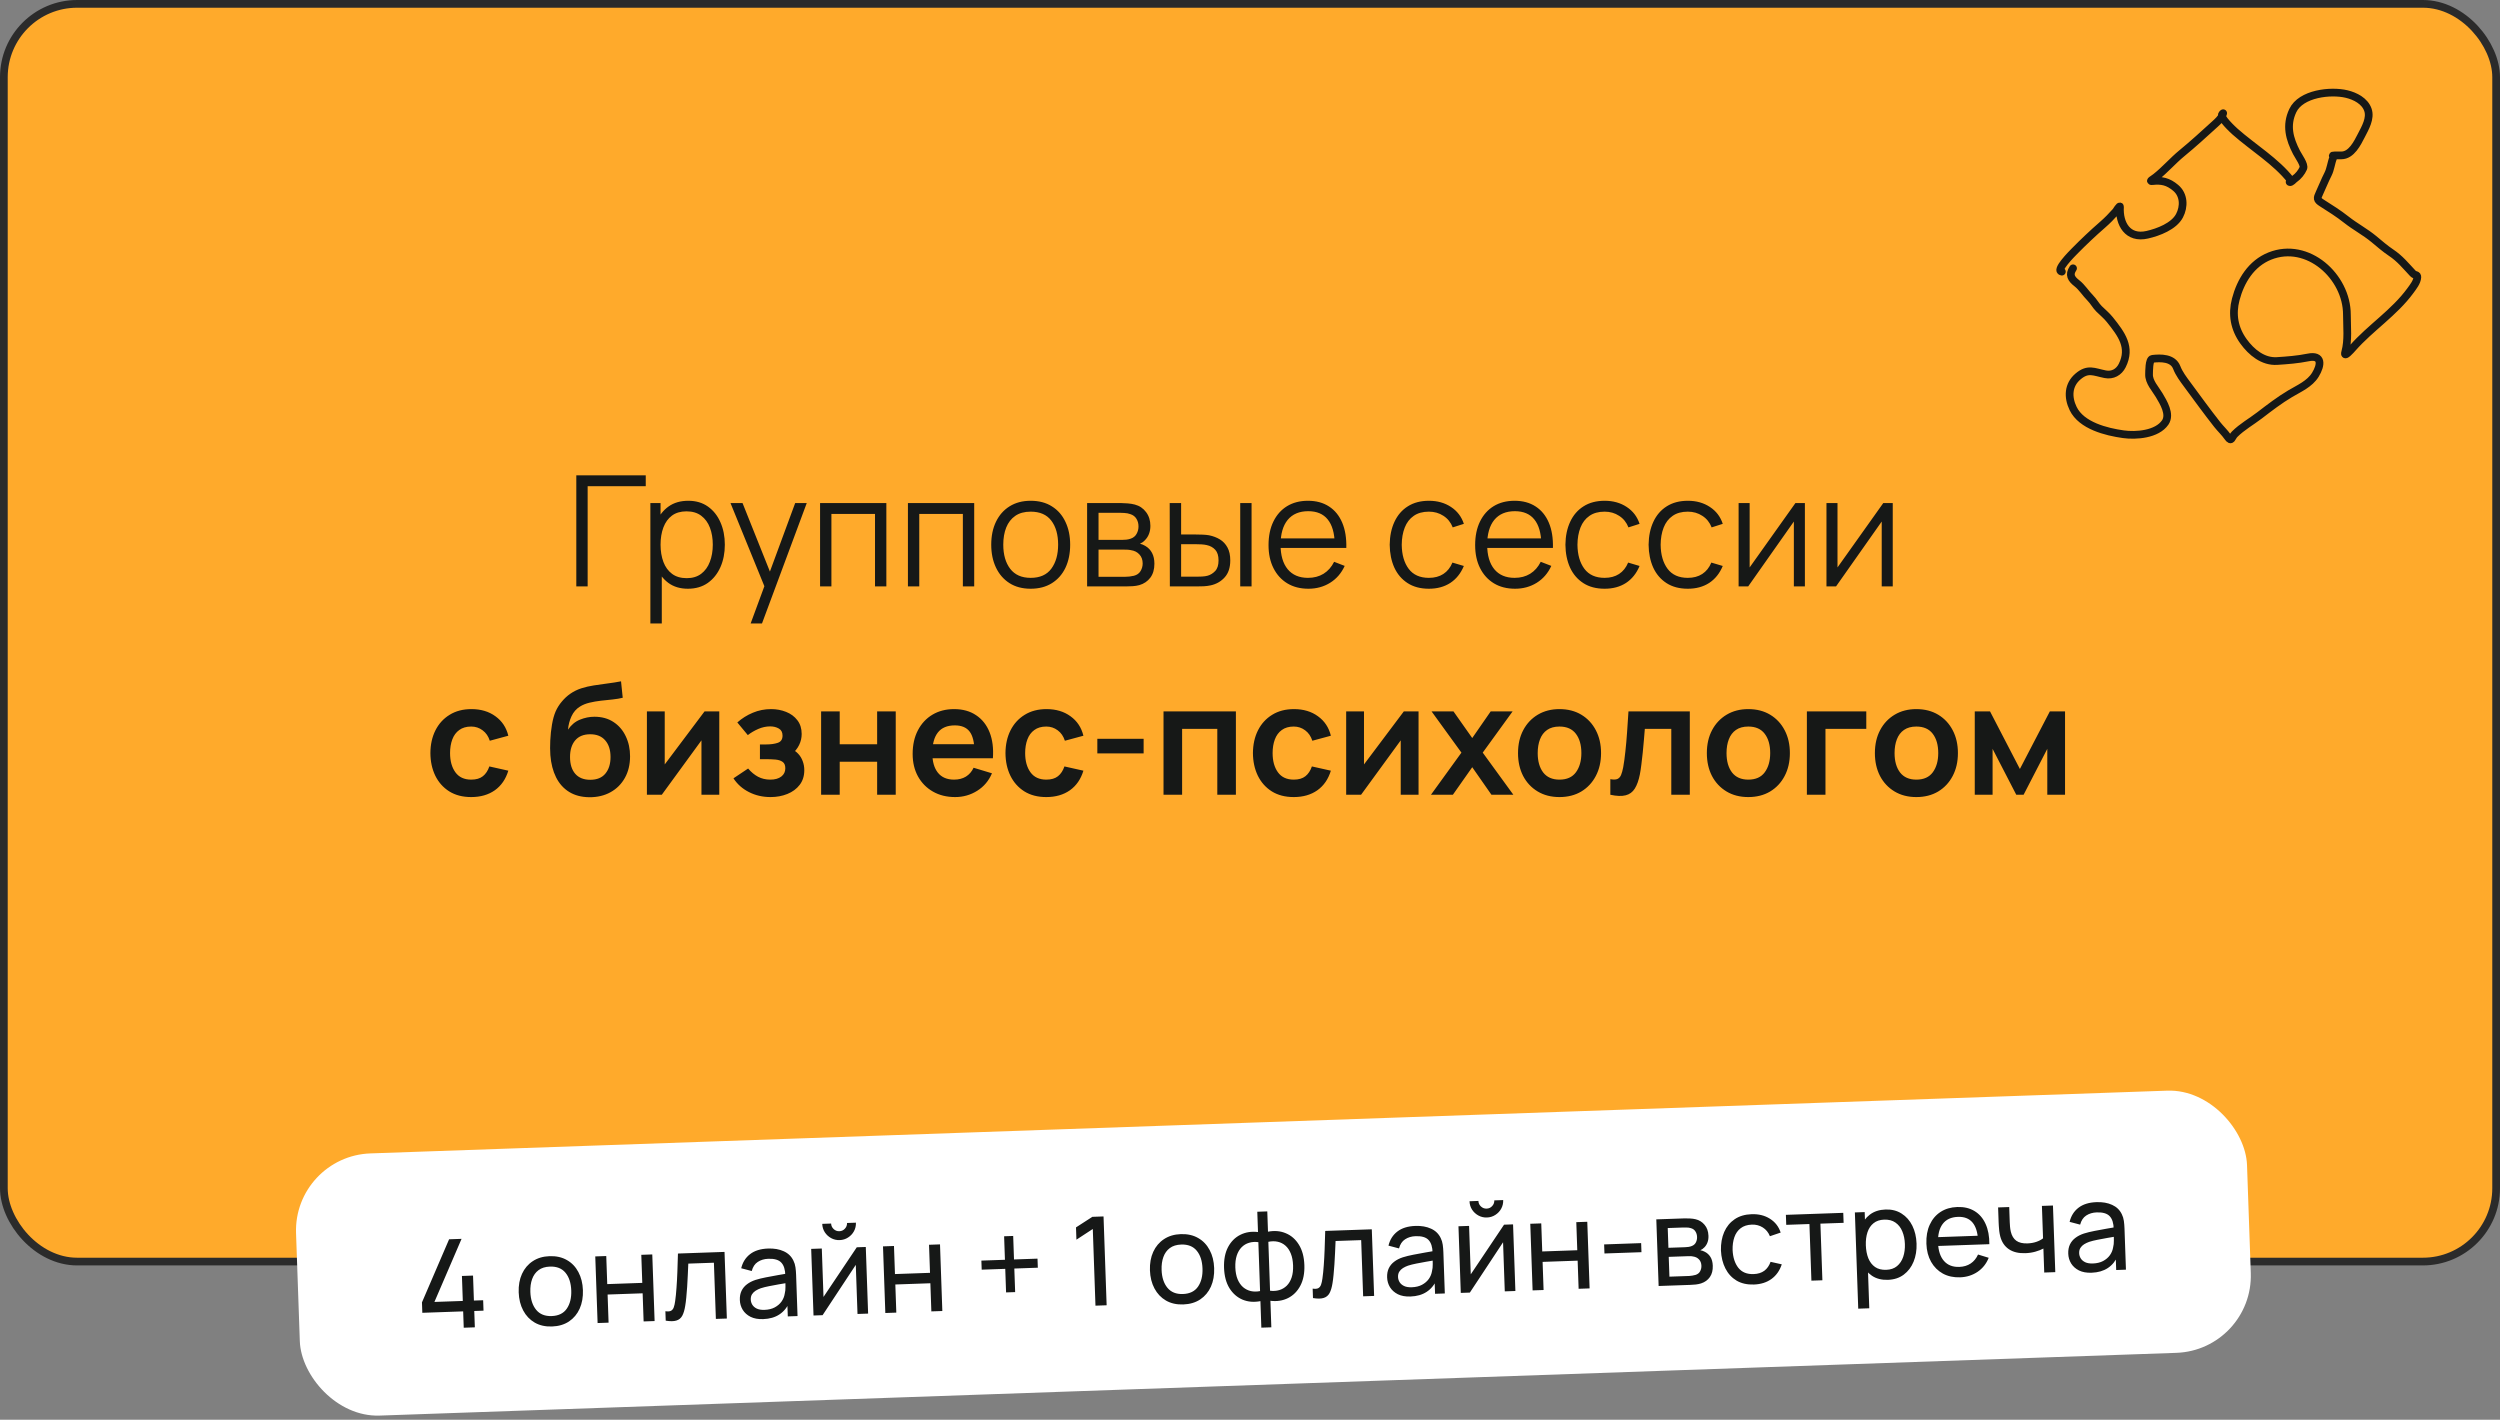
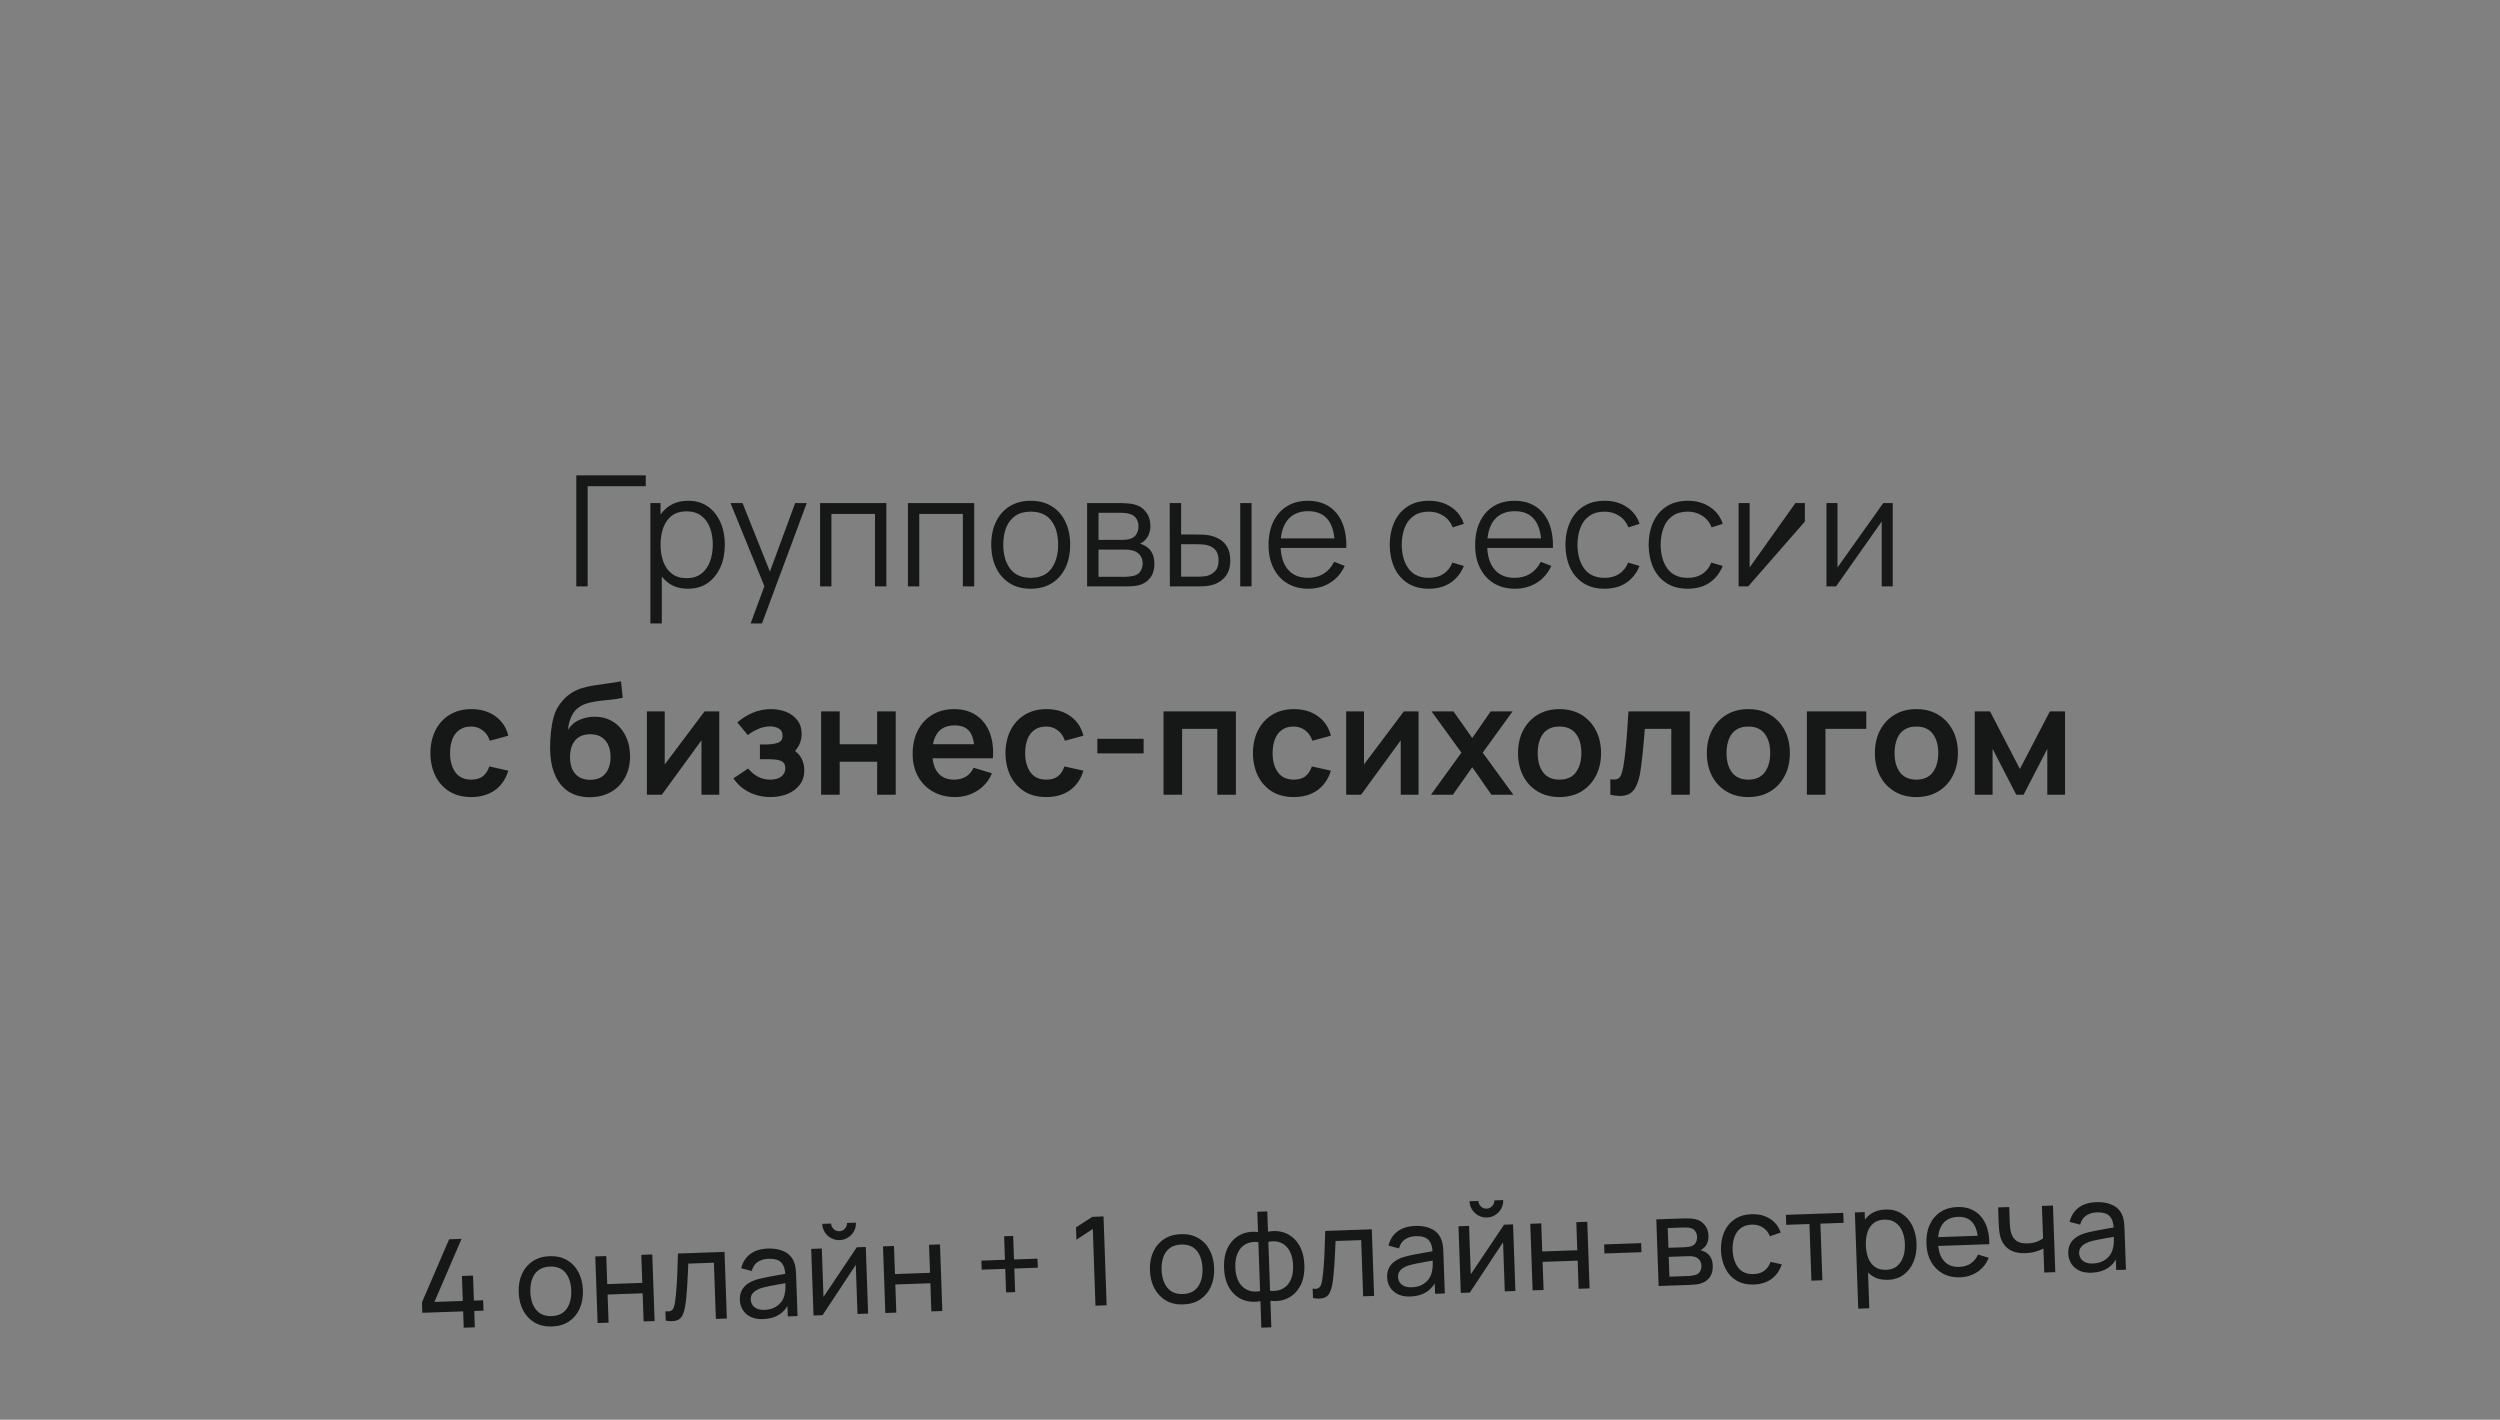
<svg xmlns="http://www.w3.org/2000/svg" width="324" height="184" viewBox="0 0 324 184" fill="none">
  <rect x="0" y="0" width="324" height="184" fill="#808080" stroke="none" />
-   <rect x="0.5" y="0.5" width="323" height="163" rx="9.5" fill="#FFAA2B" />
-   <rect x="0.5" y="0.5" width="323" height="163" rx="9.5" stroke="#2B2B2B" />
-   <path d="M74.689 76V61.6H83.689V63.01H76.159V76H74.689ZM89.148 76.3C88.155 76.3 87.315 76.05 86.628 75.55C85.942 75.043 85.422 74.36 85.068 73.5C84.715 72.633 84.538 71.663 84.538 70.59C84.538 69.497 84.715 68.523 85.068 67.67C85.428 66.81 85.955 66.133 86.648 65.64C87.342 65.147 88.195 64.9 89.208 64.9C90.195 64.9 91.042 65.15 91.748 65.65C92.455 66.15 92.995 66.83 93.368 67.69C93.748 68.55 93.938 69.517 93.938 70.59C93.938 71.67 93.748 72.64 93.368 73.5C92.988 74.36 92.442 75.043 91.728 75.55C91.015 76.05 90.155 76.3 89.148 76.3ZM84.288 80.8V65.2H85.608V73.33H85.768V80.8H84.288ZM88.998 74.93C89.752 74.93 90.378 74.74 90.878 74.36C91.378 73.98 91.752 73.463 91.998 72.81C92.252 72.15 92.378 71.41 92.378 70.59C92.378 69.777 92.255 69.043 92.008 68.39C91.762 67.737 91.385 67.22 90.878 66.84C90.378 66.46 89.742 66.27 88.968 66.27C88.215 66.27 87.588 66.453 87.088 66.82C86.595 67.187 86.225 67.697 85.978 68.35C85.732 68.997 85.608 69.743 85.608 70.59C85.608 71.423 85.732 72.17 85.978 72.83C86.225 73.483 86.598 73.997 87.098 74.37C87.598 74.743 88.232 74.93 88.998 74.93ZM97.284 80.8L99.374 75.13L99.404 76.81L94.674 65.2H96.234L100.114 74.91H99.474L103.054 65.2H104.554L98.754 80.8H97.284ZM106.281 76V65.2H114.871V76H113.401V66.61H107.751V76H106.281ZM117.667 76V65.2H126.257V76H124.787V66.61H119.137V76H117.667ZM133.574 76.3C132.501 76.3 131.584 76.057 130.824 75.57C130.064 75.083 129.481 74.41 129.074 73.55C128.667 72.69 128.464 71.703 128.464 70.59C128.464 69.457 128.671 68.463 129.084 67.61C129.497 66.757 130.084 66.093 130.844 65.62C131.611 65.14 132.521 64.9 133.574 64.9C134.654 64.9 135.574 65.143 136.334 65.63C137.101 66.11 137.684 66.78 138.084 67.64C138.491 68.493 138.694 69.477 138.694 70.59C138.694 71.723 138.491 72.72 138.084 73.58C137.677 74.433 137.091 75.1 136.324 75.58C135.557 76.06 134.641 76.3 133.574 76.3ZM133.574 74.89C134.774 74.89 135.667 74.493 136.254 73.7C136.841 72.9 137.134 71.863 137.134 70.59C137.134 69.283 136.837 68.243 136.244 67.47C135.657 66.697 134.767 66.31 133.574 66.31C132.767 66.31 132.101 66.493 131.574 66.86C131.054 67.22 130.664 67.723 130.404 68.37C130.151 69.01 130.024 69.75 130.024 70.59C130.024 71.89 130.324 72.933 130.924 73.72C131.524 74.5 132.407 74.89 133.574 74.89ZM140.89 76V65.2H145.34C145.567 65.2 145.84 65.213 146.16 65.24C146.487 65.267 146.79 65.317 147.07 65.39C147.677 65.55 148.163 65.877 148.53 66.37C148.903 66.863 149.09 67.457 149.09 68.15C149.09 68.537 149.03 68.883 148.91 69.19C148.797 69.49 148.633 69.75 148.42 69.97C148.32 70.083 148.21 70.183 148.09 70.27C147.97 70.35 147.853 70.417 147.74 70.47C147.953 70.51 148.183 70.603 148.43 70.75C148.817 70.977 149.11 71.283 149.31 71.67C149.51 72.05 149.61 72.513 149.61 73.06C149.61 73.8 149.433 74.403 149.08 74.87C148.727 75.337 148.253 75.657 147.66 75.83C147.393 75.903 147.103 75.95 146.79 75.97C146.483 75.99 146.193 76 145.92 76H140.89ZM142.37 74.75H145.85C145.99 74.75 146.167 74.74 146.38 74.72C146.593 74.693 146.783 74.66 146.95 74.62C147.343 74.52 147.63 74.32 147.81 74.02C147.997 73.713 148.09 73.38 148.09 73.02C148.09 72.547 147.95 72.16 147.67 71.86C147.397 71.553 147.03 71.367 146.57 71.3C146.417 71.267 146.257 71.247 146.09 71.24C145.923 71.233 145.773 71.23 145.64 71.23H142.37V74.75ZM142.37 69.97H145.39C145.563 69.97 145.757 69.96 145.97 69.94C146.19 69.913 146.38 69.87 146.54 69.81C146.887 69.69 147.14 69.483 147.3 69.19C147.467 68.897 147.55 68.577 147.55 68.23C147.55 67.85 147.46 67.517 147.28 67.23C147.107 66.943 146.843 66.743 146.49 66.63C146.25 66.543 145.99 66.493 145.71 66.48C145.437 66.467 145.263 66.46 145.19 66.46H142.37V69.97ZM151.613 76L151.593 65.2H153.073V69.27H154.953C155.266 69.27 155.573 69.277 155.873 69.29C156.173 69.303 156.443 69.33 156.683 69.37C157.216 69.477 157.69 69.657 158.103 69.91C158.516 70.163 158.843 70.513 159.083 70.96C159.323 71.4 159.443 71.957 159.443 72.63C159.443 73.557 159.203 74.287 158.723 74.82C158.243 75.353 157.64 75.7 156.913 75.86C156.64 75.92 156.343 75.96 156.023 75.98C155.703 75.993 155.39 76 155.083 76H151.613ZM153.073 74.74H155.023C155.243 74.74 155.493 74.733 155.773 74.72C156.053 74.707 156.3 74.67 156.513 74.61C156.873 74.51 157.196 74.31 157.483 74.01C157.776 73.703 157.923 73.243 157.923 72.63C157.923 72.023 157.783 71.567 157.503 71.26C157.223 70.947 156.85 70.74 156.383 70.64C156.17 70.593 155.943 70.563 155.703 70.55C155.47 70.537 155.243 70.53 155.023 70.53H153.073V74.74ZM160.733 76V65.2H162.203V76H160.733ZM169.572 76.3C168.518 76.3 167.605 76.067 166.832 75.6C166.065 75.133 165.468 74.477 165.042 73.63C164.615 72.783 164.402 71.79 164.402 70.65C164.402 69.47 164.612 68.45 165.032 67.59C165.452 66.73 166.042 66.067 166.802 65.6C167.568 65.133 168.472 64.9 169.512 64.9C170.578 64.9 171.488 65.147 172.242 65.64C172.995 66.127 173.565 66.827 173.952 67.74C174.338 68.653 174.515 69.743 174.482 71.01H172.982V70.49C172.955 69.09 172.652 68.033 172.072 67.32C171.498 66.607 170.658 66.25 169.552 66.25C168.392 66.25 167.502 66.627 166.882 67.38C166.268 68.133 165.962 69.207 165.962 70.6C165.962 71.96 166.268 73.017 166.882 73.77C167.502 74.517 168.378 74.89 169.512 74.89C170.285 74.89 170.958 74.713 171.532 74.36C172.112 74 172.568 73.483 172.902 72.81L174.272 73.34C173.845 74.28 173.215 75.01 172.382 75.53C171.555 76.043 170.618 76.3 169.572 76.3ZM165.442 71.01V69.78H173.692V71.01H165.442ZM185.185 76.3C184.098 76.3 183.178 76.057 182.425 75.57C181.671 75.083 181.098 74.413 180.705 73.56C180.318 72.7 180.118 71.713 180.105 70.6C180.118 69.467 180.325 68.473 180.725 67.62C181.125 66.76 181.701 66.093 182.455 65.62C183.208 65.14 184.121 64.9 185.195 64.9C186.288 64.9 187.238 65.167 188.045 65.7C188.858 66.233 189.415 66.963 189.715 67.89L188.275 68.35C188.021 67.703 187.618 67.203 187.065 66.85C186.518 66.49 185.891 66.31 185.185 66.31C184.391 66.31 183.735 66.493 183.215 66.86C182.695 67.22 182.308 67.723 182.055 68.37C181.801 69.017 181.671 69.76 181.665 70.6C181.678 71.893 181.978 72.933 182.565 73.72C183.151 74.5 184.025 74.89 185.185 74.89C185.918 74.89 186.541 74.723 187.055 74.39C187.575 74.05 187.968 73.557 188.235 72.91L189.715 73.35C189.315 74.31 188.728 75.043 187.955 75.55C187.181 76.05 186.258 76.3 185.185 76.3ZM196.349 76.3C195.296 76.3 194.382 76.067 193.609 75.6C192.842 75.133 192.246 74.477 191.819 73.63C191.392 72.783 191.179 71.79 191.179 70.65C191.179 69.47 191.389 68.45 191.809 67.59C192.229 66.73 192.819 66.067 193.579 65.6C194.346 65.133 195.249 64.9 196.289 64.9C197.356 64.9 198.266 65.147 199.019 65.64C199.772 66.127 200.342 66.827 200.729 67.74C201.116 68.653 201.292 69.743 201.259 71.01H199.759V70.49C199.732 69.09 199.429 68.033 198.849 67.32C198.276 66.607 197.436 66.25 196.329 66.25C195.169 66.25 194.279 66.627 193.659 67.38C193.046 68.133 192.739 69.207 192.739 70.6C192.739 71.96 193.046 73.017 193.659 73.77C194.279 74.517 195.156 74.89 196.289 74.89C197.062 74.89 197.736 74.713 198.309 74.36C198.889 74 199.346 73.483 199.679 72.81L201.049 73.34C200.622 74.28 199.992 75.01 199.159 75.53C198.332 76.043 197.396 76.3 196.349 76.3ZM192.219 71.01V69.78H200.469V71.01H192.219ZM207.958 76.3C206.871 76.3 205.951 76.057 205.198 75.57C204.445 75.083 203.871 74.413 203.478 73.56C203.091 72.7 202.891 71.713 202.878 70.6C202.891 69.467 203.098 68.473 203.498 67.62C203.898 66.76 204.475 66.093 205.228 65.62C205.981 65.14 206.895 64.9 207.968 64.9C209.061 64.9 210.011 65.167 210.818 65.7C211.631 66.233 212.188 66.963 212.488 67.89L211.048 68.35C210.795 67.703 210.391 67.203 209.838 66.85C209.291 66.49 208.665 66.31 207.958 66.31C207.165 66.31 206.508 66.493 205.988 66.86C205.468 67.22 205.081 67.723 204.828 68.37C204.575 69.017 204.445 69.76 204.438 70.6C204.451 71.893 204.751 72.933 205.338 73.72C205.925 74.5 206.798 74.89 207.958 74.89C208.691 74.89 209.315 74.723 209.828 74.39C210.348 74.05 210.741 73.557 211.008 72.91L212.488 73.35C212.088 74.31 211.501 75.043 210.728 75.55C209.955 76.05 209.031 76.3 207.958 76.3ZM218.739 76.3C217.653 76.3 216.733 76.057 215.979 75.57C215.226 75.083 214.653 74.413 214.259 73.56C213.873 72.7 213.673 71.713 213.659 70.6C213.673 69.467 213.879 68.473 214.279 67.62C214.679 66.76 215.256 66.093 216.009 65.62C216.763 65.14 217.676 64.9 218.749 64.9C219.843 64.9 220.793 65.167 221.599 65.7C222.413 66.233 222.969 66.963 223.269 67.89L221.829 68.35C221.576 67.703 221.173 67.203 220.619 66.85C220.073 66.49 219.446 66.31 218.739 66.31C217.946 66.31 217.289 66.493 216.769 66.86C216.249 67.22 215.863 67.723 215.609 68.37C215.356 69.017 215.226 69.76 215.219 70.6C215.233 71.893 215.533 72.933 216.119 73.72C216.706 74.5 217.579 74.89 218.739 74.89C219.473 74.89 220.096 74.723 220.609 74.39C221.129 74.05 221.523 73.557 221.789 72.91L223.269 73.35C222.869 74.31 222.283 75.043 221.509 75.55C220.736 76.05 219.813 76.3 218.739 76.3ZM233.914 65.2V76H232.484V67.59L226.564 76H225.324V65.2H226.754V73.54L232.684 65.2H233.914ZM245.3 65.2V76H243.87V67.59L237.95 76H236.71V65.2H238.14V73.54L244.07 65.2H245.3ZM61.069 103.3C59.955 103.3 59.005 103.053 58.218 102.56C57.432 102.06 56.828 101.38 56.408 100.52C55.995 99.66 55.785 98.687 55.779 97.6C55.785 96.493 56.002 95.513 56.428 94.66C56.862 93.8 57.475 93.127 58.269 92.64C59.062 92.147 60.005 91.9 61.099 91.9C62.325 91.9 63.362 92.21 64.209 92.83C65.062 93.443 65.618 94.283 65.879 95.35L63.478 96C63.292 95.42 62.982 94.97 62.548 94.65C62.115 94.323 61.622 94.16 61.069 94.16C60.442 94.16 59.925 94.31 59.519 94.61C59.112 94.903 58.812 95.31 58.618 95.83C58.425 96.35 58.328 96.94 58.328 97.6C58.328 98.627 58.559 99.457 59.019 100.09C59.478 100.723 60.162 101.04 61.069 101.04C61.709 101.04 62.212 100.893 62.578 100.6C62.952 100.307 63.232 99.883 63.419 99.33L65.879 99.88C65.545 100.98 64.962 101.827 64.129 102.42C63.295 103.007 62.275 103.3 61.069 103.3ZM76.376 103.32C75.35 103.307 74.476 103.077 73.756 102.63C73.036 102.183 72.473 101.553 72.066 100.74C71.66 99.927 71.413 98.967 71.326 97.86C71.286 97.293 71.283 96.66 71.316 95.96C71.35 95.26 71.423 94.577 71.536 93.91C71.65 93.243 71.806 92.677 72.006 92.21C72.213 91.743 72.483 91.313 72.816 90.92C73.15 90.52 73.51 90.187 73.896 89.92C74.336 89.613 74.813 89.377 75.326 89.21C75.846 89.043 76.39 88.917 76.956 88.83C77.523 88.737 78.106 88.653 78.706 88.58C79.306 88.507 79.9 88.413 80.486 88.3L80.706 90.43C80.333 90.523 79.9 90.597 79.406 90.65C78.92 90.697 78.413 90.75 77.886 90.81C77.366 90.87 76.87 90.957 76.396 91.07C75.923 91.183 75.513 91.35 75.166 91.57C74.686 91.863 74.32 92.283 74.066 92.83C73.813 93.377 73.663 93.953 73.616 94.56C74.03 93.947 74.543 93.517 75.156 93.27C75.776 93.017 76.403 92.89 77.036 92.89C77.996 92.89 78.82 93.117 79.506 93.57C80.2 94.023 80.73 94.64 81.096 95.42C81.47 96.193 81.656 97.057 81.656 98.01C81.656 99.077 81.433 100.01 80.986 100.81C80.54 101.61 79.92 102.23 79.126 102.67C78.333 103.11 77.416 103.327 76.376 103.32ZM76.496 101.06C77.363 101.06 78.016 100.793 78.456 100.26C78.903 99.72 79.126 99.003 79.126 98.11C79.126 97.197 78.896 96.477 78.436 95.95C77.983 95.423 77.336 95.16 76.496 95.16C75.643 95.16 74.993 95.423 74.546 95.95C74.1 96.477 73.876 97.197 73.876 98.11C73.876 99.043 74.103 99.77 74.556 100.29C75.01 100.803 75.656 101.06 76.496 101.06ZM93.219 92.2V103H90.909V95.95L85.769 103H83.839V92.2H86.149V99.07L91.309 92.2H93.219ZM99.867 103.3C98.84 103.3 97.904 103.083 97.057 102.65C96.21 102.217 95.544 101.623 95.057 100.87L96.957 99.6C97.344 100.06 97.774 100.417 98.247 100.67C98.72 100.917 99.247 101.04 99.827 101.04C100.434 101.04 100.91 100.907 101.257 100.64C101.604 100.373 101.777 100.017 101.777 99.57C101.777 99.177 101.66 98.9 101.427 98.74C101.194 98.573 100.887 98.473 100.507 98.44C100.127 98.407 99.72 98.39 99.287 98.39H98.487V96.48H99.277C99.884 96.48 100.39 96.41 100.797 96.27C101.21 96.13 101.417 95.82 101.417 95.34C101.417 94.907 101.257 94.6 100.937 94.42C100.617 94.233 100.244 94.14 99.817 94.14C99.297 94.14 98.784 94.25 98.277 94.47C97.77 94.69 97.317 94.957 96.917 95.27L95.557 93.63C96.157 93.097 96.827 92.677 97.567 92.37C98.307 92.057 99.097 91.9 99.937 91.9C100.63 91.9 101.277 92.02 101.877 92.26C102.484 92.5 102.97 92.86 103.337 93.34C103.71 93.82 103.897 94.413 103.897 95.12C103.897 95.627 103.787 96.103 103.567 96.55C103.354 96.997 103.01 97.42 102.537 97.82L102.507 97.04C102.874 97.193 103.184 97.407 103.437 97.68C103.697 97.953 103.894 98.273 104.027 98.64C104.167 99.007 104.237 99.397 104.237 99.81C104.237 100.563 104.037 101.2 103.637 101.72C103.237 102.24 102.704 102.633 102.037 102.9C101.377 103.167 100.654 103.3 99.867 103.3ZM106.417 103V92.2H108.827V96.46H113.677V92.2H116.087V103H113.677V98.72H108.827V103H106.417ZM123.789 103.3C122.695 103.3 121.735 103.063 120.909 102.59C120.082 102.117 119.435 101.46 118.969 100.62C118.509 99.78 118.279 98.813 118.279 97.72C118.279 96.54 118.505 95.517 118.959 94.65C119.412 93.777 120.042 93.1 120.849 92.62C121.655 92.14 122.589 91.9 123.649 91.9C124.769 91.9 125.719 92.163 126.499 92.69C127.285 93.21 127.869 93.947 128.249 94.9C128.629 95.853 128.772 96.977 128.679 98.27H126.289V97.39C126.282 96.217 126.075 95.36 125.669 94.82C125.262 94.28 124.622 94.01 123.749 94.01C122.762 94.01 122.029 94.317 121.549 94.93C121.069 95.537 120.829 96.427 120.829 97.6C120.829 98.693 121.069 99.54 121.549 100.14C122.029 100.74 122.729 101.04 123.649 101.04C124.242 101.04 124.752 100.91 125.179 100.65C125.612 100.383 125.945 100 126.179 99.5L128.559 100.22C128.145 101.193 127.505 101.95 126.639 102.49C125.779 103.03 124.829 103.3 123.789 103.3ZM120.069 98.27V96.45H127.499V98.27H120.069ZM135.6 103.3C134.486 103.3 133.536 103.053 132.75 102.56C131.963 102.06 131.36 101.38 130.94 100.52C130.526 99.66 130.316 98.687 130.31 97.6C130.316 96.493 130.533 95.513 130.96 94.66C131.393 93.8 132.006 93.127 132.8 92.64C133.593 92.147 134.536 91.9 135.63 91.9C136.856 91.9 137.893 92.21 138.74 92.83C139.593 93.443 140.15 94.283 140.41 95.35L138.01 96C137.823 95.42 137.513 94.97 137.08 94.65C136.646 94.323 136.153 94.16 135.6 94.16C134.973 94.16 134.456 94.31 134.05 94.61C133.643 94.903 133.343 95.31 133.15 95.83C132.956 96.35 132.86 96.94 132.86 97.6C132.86 98.627 133.09 99.457 133.55 100.09C134.01 100.723 134.693 101.04 135.6 101.04C136.24 101.04 136.743 100.893 137.11 100.6C137.483 100.307 137.763 99.883 137.95 99.33L140.41 99.88C140.076 100.98 139.493 101.827 138.66 102.42C137.826 103.007 136.806 103.3 135.6 103.3ZM142.214 97.64V95.75H148.214V97.64H142.214ZM150.792 103V92.2H160.172V103H157.762V94.46H153.202V103H150.792ZM167.67 103.3C166.557 103.3 165.607 103.053 164.82 102.56C164.033 102.06 163.43 101.38 163.01 100.52C162.597 99.66 162.387 98.687 162.38 97.6C162.387 96.493 162.603 95.513 163.03 94.66C163.463 93.8 164.077 93.127 164.87 92.64C165.663 92.147 166.607 91.9 167.7 91.9C168.927 91.9 169.963 92.21 170.81 92.83C171.663 93.443 172.22 94.283 172.48 95.35L170.08 96C169.893 95.42 169.583 94.97 169.15 94.65C168.717 94.323 168.223 94.16 167.67 94.16C167.043 94.16 166.527 94.31 166.12 94.61C165.713 94.903 165.413 95.31 165.22 95.83C165.027 96.35 164.93 96.94 164.93 97.6C164.93 98.627 165.16 99.457 165.62 100.09C166.08 100.723 166.763 101.04 167.67 101.04C168.31 101.04 168.813 100.893 169.18 100.6C169.553 100.307 169.833 99.883 170.02 99.33L172.48 99.88C172.147 100.98 171.563 101.827 170.73 102.42C169.897 103.007 168.877 103.3 167.67 103.3ZM183.844 92.2V103H181.534V95.95L176.394 103H174.464V92.2H176.774V99.07L181.934 92.2H183.844ZM185.452 103L189.402 97.54L185.532 92.2H188.372L190.802 95.65L193.192 92.2H196.032L192.162 97.54L196.132 103H193.292L190.802 99.43L188.292 103H185.452ZM202.106 103.3C201.026 103.3 200.082 103.057 199.276 102.57C198.469 102.083 197.842 101.413 197.396 100.56C196.956 99.7 196.736 98.713 196.736 97.6C196.736 96.467 196.962 95.473 197.416 94.62C197.869 93.767 198.499 93.1 199.306 92.62C200.112 92.14 201.046 91.9 202.106 91.9C203.192 91.9 204.139 92.143 204.946 92.63C205.752 93.117 206.379 93.79 206.826 94.65C207.272 95.503 207.496 96.487 207.496 97.6C207.496 98.72 207.269 99.71 206.816 100.57C206.369 101.423 205.742 102.093 204.936 102.58C204.129 103.06 203.186 103.3 202.106 103.3ZM202.106 101.04C203.066 101.04 203.779 100.72 204.246 100.08C204.712 99.44 204.946 98.613 204.946 97.6C204.946 96.553 204.709 95.72 204.236 95.1C203.762 94.473 203.052 94.16 202.106 94.16C201.459 94.16 200.926 94.307 200.506 94.6C200.092 94.887 199.786 95.29 199.586 95.81C199.386 96.323 199.286 96.92 199.286 97.6C199.286 98.647 199.522 99.483 199.996 100.11C200.476 100.73 201.179 101.04 202.106 101.04ZM208.699 103V100.98C209.092 101.053 209.395 101.047 209.609 100.96C209.822 100.867 209.982 100.693 210.089 100.44C210.195 100.187 210.289 99.85 210.369 99.43C210.475 98.837 210.569 98.153 210.649 97.38C210.735 96.607 210.809 95.78 210.869 94.9C210.935 94.02 210.995 93.12 211.049 92.2H218.999V103H216.599V94.46H213.169C213.135 94.893 213.095 95.38 213.049 95.92C213.002 96.453 212.952 96.993 212.899 97.54C212.845 98.087 212.785 98.607 212.719 99.1C212.659 99.587 212.595 100.003 212.529 100.35C212.375 101.13 212.155 101.747 211.869 102.2C211.589 102.653 211.195 102.943 210.689 103.07C210.182 103.203 209.519 103.18 208.699 103ZM226.578 103.3C225.498 103.3 224.555 103.057 223.748 102.57C222.942 102.083 222.315 101.413 221.868 100.56C221.428 99.7 221.208 98.713 221.208 97.6C221.208 96.467 221.435 95.473 221.888 94.62C222.342 93.767 222.972 93.1 223.778 92.62C224.585 92.14 225.518 91.9 226.578 91.9C227.665 91.9 228.612 92.143 229.418 92.63C230.225 93.117 230.852 93.79 231.298 94.65C231.745 95.503 231.968 96.487 231.968 97.6C231.968 98.72 231.742 99.71 231.288 100.57C230.842 101.423 230.215 102.093 229.408 102.58C228.602 103.06 227.658 103.3 226.578 103.3ZM226.578 101.04C227.538 101.04 228.252 100.72 228.718 100.08C229.185 99.44 229.418 98.613 229.418 97.6C229.418 96.553 229.182 95.72 228.708 95.1C228.235 94.473 227.525 94.16 226.578 94.16C225.932 94.16 225.398 94.307 224.978 94.6C224.565 94.887 224.258 95.29 224.058 95.81C223.858 96.323 223.758 96.92 223.758 97.6C223.758 98.647 223.995 99.483 224.468 100.11C224.948 100.73 225.652 101.04 226.578 101.04ZM234.171 103V92.2H241.871V94.46H236.581V103H234.171ZM248.356 103.3C247.276 103.3 246.332 103.057 245.526 102.57C244.719 102.083 244.092 101.413 243.646 100.56C243.206 99.7 242.986 98.713 242.986 97.6C242.986 96.467 243.212 95.473 243.666 94.62C244.119 93.767 244.749 93.1 245.556 92.62C246.362 92.14 247.296 91.9 248.356 91.9C249.442 91.9 250.389 92.143 251.196 92.63C252.002 93.117 252.629 93.79 253.076 94.65C253.522 95.503 253.746 96.487 253.746 97.6C253.746 98.72 253.519 99.71 253.066 100.57C252.619 101.423 251.992 102.093 251.186 102.58C250.379 103.06 249.436 103.3 248.356 103.3ZM248.356 101.04C249.316 101.04 250.029 100.72 250.496 100.08C250.962 99.44 251.196 98.613 251.196 97.6C251.196 96.553 250.959 95.72 250.486 95.1C250.012 94.473 249.302 94.16 248.356 94.16C247.709 94.16 247.176 94.307 246.756 94.6C246.342 94.887 246.036 95.29 245.836 95.81C245.636 96.323 245.536 96.92 245.536 97.6C245.536 98.647 245.772 99.483 246.246 100.11C246.726 100.73 247.429 101.04 248.356 101.04ZM255.929 103V92.2H257.909L261.779 99.66L265.659 92.2H267.629V103H265.329V97.05L262.259 103H261.309L258.239 97.05V103H255.929Z" fill="#161817" />
-   <path d="M267.217 35.206C266.305 35.115 268.543 32.871 268.843 32.566C270.02 31.369 271.225 30.229 272.497 29.122C273.101 28.596 273.655 28.031 274.187 27.431C274.231 27.382 274.767 26.513 274.75 26.804C274.619 29.03 275.766 30.997 278.275 30.425C279.71 30.099 281.739 29.332 282.461 27.962C283.089 26.771 283.052 25.253 281.962 24.341C280.986 23.524 280.15 23.338 278.952 23.471C278.452 23.527 279.013 23.25 279.386 22.956C280.57 22.026 281.604 20.817 282.783 19.85C284.251 18.645 285.661 17.351 287.064 16.075C287.378 15.79 287.901 15.313 288.046 14.892C288.201 14.446 288.131 14.679 288.006 14.779C287.555 15.14 289.505 16.917 289.672 17.065C292.01 19.132 294.981 20.913 296.884 23.359C296.943 23.435 296.68 23.616 296.715 23.616C297.016 23.616 297.155 23.339 297.383 23.182C297.853 22.856 298.274 22.335 298.509 21.805C298.706 21.362 297.883 20.247 297.632 19.761C296.711 17.976 296.243 16.261 297.141 14.345C298.188 12.11 302.063 11.689 304.127 12.188C305.233 12.454 306.483 13.083 306.88 14.232C307.263 15.339 306.535 16.573 306.043 17.532C305.516 18.557 304.748 20.139 303.435 20.139C303.145 20.139 302.856 20.139 302.566 20.139C302.103 20.139 302.47 20.232 302.389 20.429C302.099 21.133 302.055 21.906 301.697 22.602C301.296 23.381 300.987 24.196 300.61 24.993C300.268 25.715 300.252 25.887 300.908 26.305C302.016 27.01 303.052 27.654 304.095 28.478C305.231 29.374 306.518 30.05 307.636 30.973C308.375 31.582 309.084 32.211 309.882 32.743C311.053 33.524 311.765 34.435 312.707 35.431C312.995 35.737 313.309 35.546 313.286 35.931C313.25 36.543 312.752 37.166 312.385 37.669C310.297 40.531 307.219 42.471 304.9 45.106C304.706 45.326 303.701 46.489 303.942 45.621C304.363 44.106 304.159 42.318 304.159 40.768C304.159 35.83 299.075 31.221 294.163 33.186C291.762 34.147 290.38 36.408 289.753 38.804C289.245 40.743 289.559 42.584 290.767 44.253C291.777 45.648 293.293 46.905 295.105 46.788C296.451 46.701 297.797 46.6 299.121 46.329C300.98 45.949 300.853 47.292 300.071 48.567C299.339 49.76 297.959 50.341 296.803 51.029C295.393 51.87 294.157 52.821 292.851 53.822C291.778 54.645 290.564 55.32 289.608 56.277C289.221 56.664 289.21 57.348 288.722 56.639C288.327 56.064 287.788 55.573 287.354 55.022C286.025 53.333 284.752 51.575 283.475 49.846C282.968 49.16 282.412 48.428 282.107 47.633C281.613 46.349 280.016 46.381 278.952 46.506C278.501 46.559 278.529 48.143 278.517 48.502C278.482 49.506 279.338 50.386 279.829 51.215C280.371 52.13 281.343 53.689 280.61 54.756C279.542 56.309 276.827 56.507 275.185 56.277C272.98 55.968 269.761 55.172 268.682 52.953C267.954 51.456 268.036 49.873 269.309 48.792C270.606 47.691 271.358 48.207 272.835 48.502C273.787 48.693 274.612 48.233 275.04 47.376C276.22 45.015 274.954 43.322 273.438 41.428C273.003 40.884 272.516 40.505 272.03 40.019C271.606 39.595 271.326 39.042 270.903 38.619C270.31 38.026 269.827 37.229 269.173 36.719C268.435 36.145 268.097 35.624 268.666 34.772" stroke="#161817" stroke-linecap="round" />
-   <rect x="38.019" y="149.83" width="253" height="34" rx="10" transform="rotate(-2 38.019 149.83)" fill="white" />
+   <path d="M74.689 76V61.6H83.689V63.01H76.159V76H74.689ZM89.148 76.3C88.155 76.3 87.315 76.05 86.628 75.55C85.942 75.043 85.422 74.36 85.068 73.5C84.715 72.633 84.538 71.663 84.538 70.59C84.538 69.497 84.715 68.523 85.068 67.67C85.428 66.81 85.955 66.133 86.648 65.64C87.342 65.147 88.195 64.9 89.208 64.9C90.195 64.9 91.042 65.15 91.748 65.65C92.455 66.15 92.995 66.83 93.368 67.69C93.748 68.55 93.938 69.517 93.938 70.59C93.938 71.67 93.748 72.64 93.368 73.5C92.988 74.36 92.442 75.043 91.728 75.55C91.015 76.05 90.155 76.3 89.148 76.3ZM84.288 80.8V65.2H85.608V73.33H85.768V80.8H84.288ZM88.998 74.93C89.752 74.93 90.378 74.74 90.878 74.36C91.378 73.98 91.752 73.463 91.998 72.81C92.252 72.15 92.378 71.41 92.378 70.59C92.378 69.777 92.255 69.043 92.008 68.39C91.762 67.737 91.385 67.22 90.878 66.84C90.378 66.46 89.742 66.27 88.968 66.27C88.215 66.27 87.588 66.453 87.088 66.82C86.595 67.187 86.225 67.697 85.978 68.35C85.732 68.997 85.608 69.743 85.608 70.59C85.608 71.423 85.732 72.17 85.978 72.83C86.225 73.483 86.598 73.997 87.098 74.37C87.598 74.743 88.232 74.93 88.998 74.93ZM97.284 80.8L99.374 75.13L99.404 76.81L94.674 65.2H96.234L100.114 74.91H99.474L103.054 65.2H104.554L98.754 80.8H97.284ZM106.281 76V65.2H114.871V76H113.401V66.61H107.751V76H106.281ZM117.667 76V65.2H126.257V76H124.787V66.61H119.137V76H117.667ZM133.574 76.3C132.501 76.3 131.584 76.057 130.824 75.57C130.064 75.083 129.481 74.41 129.074 73.55C128.667 72.69 128.464 71.703 128.464 70.59C128.464 69.457 128.671 68.463 129.084 67.61C129.497 66.757 130.084 66.093 130.844 65.62C131.611 65.14 132.521 64.9 133.574 64.9C134.654 64.9 135.574 65.143 136.334 65.63C137.101 66.11 137.684 66.78 138.084 67.64C138.491 68.493 138.694 69.477 138.694 70.59C138.694 71.723 138.491 72.72 138.084 73.58C137.677 74.433 137.091 75.1 136.324 75.58C135.557 76.06 134.641 76.3 133.574 76.3ZM133.574 74.89C134.774 74.89 135.667 74.493 136.254 73.7C136.841 72.9 137.134 71.863 137.134 70.59C137.134 69.283 136.837 68.243 136.244 67.47C135.657 66.697 134.767 66.31 133.574 66.31C132.767 66.31 132.101 66.493 131.574 66.86C131.054 67.22 130.664 67.723 130.404 68.37C130.151 69.01 130.024 69.75 130.024 70.59C130.024 71.89 130.324 72.933 130.924 73.72C131.524 74.5 132.407 74.89 133.574 74.89ZM140.89 76V65.2H145.34C145.567 65.2 145.84 65.213 146.16 65.24C146.487 65.267 146.79 65.317 147.07 65.39C147.677 65.55 148.163 65.877 148.53 66.37C148.903 66.863 149.09 67.457 149.09 68.15C149.09 68.537 149.03 68.883 148.91 69.19C148.797 69.49 148.633 69.75 148.42 69.97C148.32 70.083 148.21 70.183 148.09 70.27C147.97 70.35 147.853 70.417 147.74 70.47C147.953 70.51 148.183 70.603 148.43 70.75C148.817 70.977 149.11 71.283 149.31 71.67C149.51 72.05 149.61 72.513 149.61 73.06C149.61 73.8 149.433 74.403 149.08 74.87C148.727 75.337 148.253 75.657 147.66 75.83C147.393 75.903 147.103 75.95 146.79 75.97C146.483 75.99 146.193 76 145.92 76H140.89ZM142.37 74.75H145.85C145.99 74.75 146.167 74.74 146.38 74.72C146.593 74.693 146.783 74.66 146.95 74.62C147.343 74.52 147.63 74.32 147.81 74.02C147.997 73.713 148.09 73.38 148.09 73.02C148.09 72.547 147.95 72.16 147.67 71.86C147.397 71.553 147.03 71.367 146.57 71.3C146.417 71.267 146.257 71.247 146.09 71.24C145.923 71.233 145.773 71.23 145.64 71.23H142.37V74.75ZM142.37 69.97H145.39C145.563 69.97 145.757 69.96 145.97 69.94C146.19 69.913 146.38 69.87 146.54 69.81C146.887 69.69 147.14 69.483 147.3 69.19C147.467 68.897 147.55 68.577 147.55 68.23C147.55 67.85 147.46 67.517 147.28 67.23C147.107 66.943 146.843 66.743 146.49 66.63C146.25 66.543 145.99 66.493 145.71 66.48C145.437 66.467 145.263 66.46 145.19 66.46H142.37V69.97ZM151.613 76L151.593 65.2H153.073V69.27H154.953C155.266 69.27 155.573 69.277 155.873 69.29C156.173 69.303 156.443 69.33 156.683 69.37C157.216 69.477 157.69 69.657 158.103 69.91C158.516 70.163 158.843 70.513 159.083 70.96C159.323 71.4 159.443 71.957 159.443 72.63C159.443 73.557 159.203 74.287 158.723 74.82C158.243 75.353 157.64 75.7 156.913 75.86C156.64 75.92 156.343 75.96 156.023 75.98C155.703 75.993 155.39 76 155.083 76H151.613ZM153.073 74.74H155.023C155.243 74.74 155.493 74.733 155.773 74.72C156.053 74.707 156.3 74.67 156.513 74.61C156.873 74.51 157.196 74.31 157.483 74.01C157.776 73.703 157.923 73.243 157.923 72.63C157.923 72.023 157.783 71.567 157.503 71.26C157.223 70.947 156.85 70.74 156.383 70.64C156.17 70.593 155.943 70.563 155.703 70.55C155.47 70.537 155.243 70.53 155.023 70.53H153.073V74.74ZM160.733 76V65.2H162.203V76H160.733ZM169.572 76.3C168.518 76.3 167.605 76.067 166.832 75.6C166.065 75.133 165.468 74.477 165.042 73.63C164.615 72.783 164.402 71.79 164.402 70.65C164.402 69.47 164.612 68.45 165.032 67.59C165.452 66.73 166.042 66.067 166.802 65.6C167.568 65.133 168.472 64.9 169.512 64.9C170.578 64.9 171.488 65.147 172.242 65.64C172.995 66.127 173.565 66.827 173.952 67.74C174.338 68.653 174.515 69.743 174.482 71.01H172.982V70.49C172.955 69.09 172.652 68.033 172.072 67.32C171.498 66.607 170.658 66.25 169.552 66.25C168.392 66.25 167.502 66.627 166.882 67.38C166.268 68.133 165.962 69.207 165.962 70.6C165.962 71.96 166.268 73.017 166.882 73.77C167.502 74.517 168.378 74.89 169.512 74.89C170.285 74.89 170.958 74.713 171.532 74.36C172.112 74 172.568 73.483 172.902 72.81L174.272 73.34C173.845 74.28 173.215 75.01 172.382 75.53C171.555 76.043 170.618 76.3 169.572 76.3ZM165.442 71.01V69.78H173.692V71.01H165.442ZM185.185 76.3C184.098 76.3 183.178 76.057 182.425 75.57C181.671 75.083 181.098 74.413 180.705 73.56C180.318 72.7 180.118 71.713 180.105 70.6C180.118 69.467 180.325 68.473 180.725 67.62C181.125 66.76 181.701 66.093 182.455 65.62C183.208 65.14 184.121 64.9 185.195 64.9C186.288 64.9 187.238 65.167 188.045 65.7C188.858 66.233 189.415 66.963 189.715 67.89L188.275 68.35C188.021 67.703 187.618 67.203 187.065 66.85C186.518 66.49 185.891 66.31 185.185 66.31C184.391 66.31 183.735 66.493 183.215 66.86C182.695 67.22 182.308 67.723 182.055 68.37C181.801 69.017 181.671 69.76 181.665 70.6C181.678 71.893 181.978 72.933 182.565 73.72C183.151 74.5 184.025 74.89 185.185 74.89C185.918 74.89 186.541 74.723 187.055 74.39C187.575 74.05 187.968 73.557 188.235 72.91L189.715 73.35C189.315 74.31 188.728 75.043 187.955 75.55C187.181 76.05 186.258 76.3 185.185 76.3ZM196.349 76.3C195.296 76.3 194.382 76.067 193.609 75.6C192.842 75.133 192.246 74.477 191.819 73.63C191.392 72.783 191.179 71.79 191.179 70.65C191.179 69.47 191.389 68.45 191.809 67.59C192.229 66.73 192.819 66.067 193.579 65.6C194.346 65.133 195.249 64.9 196.289 64.9C197.356 64.9 198.266 65.147 199.019 65.64C199.772 66.127 200.342 66.827 200.729 67.74C201.116 68.653 201.292 69.743 201.259 71.01H199.759V70.49C199.732 69.09 199.429 68.033 198.849 67.32C198.276 66.607 197.436 66.25 196.329 66.25C195.169 66.25 194.279 66.627 193.659 67.38C193.046 68.133 192.739 69.207 192.739 70.6C192.739 71.96 193.046 73.017 193.659 73.77C194.279 74.517 195.156 74.89 196.289 74.89C197.062 74.89 197.736 74.713 198.309 74.36C198.889 74 199.346 73.483 199.679 72.81L201.049 73.34C200.622 74.28 199.992 75.01 199.159 75.53C198.332 76.043 197.396 76.3 196.349 76.3ZM192.219 71.01V69.78H200.469V71.01H192.219ZM207.958 76.3C206.871 76.3 205.951 76.057 205.198 75.57C204.445 75.083 203.871 74.413 203.478 73.56C203.091 72.7 202.891 71.713 202.878 70.6C202.891 69.467 203.098 68.473 203.498 67.62C203.898 66.76 204.475 66.093 205.228 65.62C205.981 65.14 206.895 64.9 207.968 64.9C209.061 64.9 210.011 65.167 210.818 65.7C211.631 66.233 212.188 66.963 212.488 67.89L211.048 68.35C210.795 67.703 210.391 67.203 209.838 66.85C209.291 66.49 208.665 66.31 207.958 66.31C207.165 66.31 206.508 66.493 205.988 66.86C205.468 67.22 205.081 67.723 204.828 68.37C204.575 69.017 204.445 69.76 204.438 70.6C204.451 71.893 204.751 72.933 205.338 73.72C205.925 74.5 206.798 74.89 207.958 74.89C208.691 74.89 209.315 74.723 209.828 74.39C210.348 74.05 210.741 73.557 211.008 72.91L212.488 73.35C212.088 74.31 211.501 75.043 210.728 75.55C209.955 76.05 209.031 76.3 207.958 76.3ZM218.739 76.3C217.653 76.3 216.733 76.057 215.979 75.57C215.226 75.083 214.653 74.413 214.259 73.56C213.873 72.7 213.673 71.713 213.659 70.6C213.673 69.467 213.879 68.473 214.279 67.62C214.679 66.76 215.256 66.093 216.009 65.62C216.763 65.14 217.676 64.9 218.749 64.9C219.843 64.9 220.793 65.167 221.599 65.7C222.413 66.233 222.969 66.963 223.269 67.89L221.829 68.35C221.576 67.703 221.173 67.203 220.619 66.85C220.073 66.49 219.446 66.31 218.739 66.31C217.946 66.31 217.289 66.493 216.769 66.86C216.249 67.22 215.863 67.723 215.609 68.37C215.356 69.017 215.226 69.76 215.219 70.6C215.233 71.893 215.533 72.933 216.119 73.72C216.706 74.5 217.579 74.89 218.739 74.89C219.473 74.89 220.096 74.723 220.609 74.39C221.129 74.05 221.523 73.557 221.789 72.91L223.269 73.35C222.869 74.31 222.283 75.043 221.509 75.55C220.736 76.05 219.813 76.3 218.739 76.3ZM233.914 65.2V76V67.59L226.564 76H225.324V65.2H226.754V73.54L232.684 65.2H233.914ZM245.3 65.2V76H243.87V67.59L237.95 76H236.71V65.2H238.14V73.54L244.07 65.2H245.3ZM61.069 103.3C59.955 103.3 59.005 103.053 58.218 102.56C57.432 102.06 56.828 101.38 56.408 100.52C55.995 99.66 55.785 98.687 55.779 97.6C55.785 96.493 56.002 95.513 56.428 94.66C56.862 93.8 57.475 93.127 58.269 92.64C59.062 92.147 60.005 91.9 61.099 91.9C62.325 91.9 63.362 92.21 64.209 92.83C65.062 93.443 65.618 94.283 65.879 95.35L63.478 96C63.292 95.42 62.982 94.97 62.548 94.65C62.115 94.323 61.622 94.16 61.069 94.16C60.442 94.16 59.925 94.31 59.519 94.61C59.112 94.903 58.812 95.31 58.618 95.83C58.425 96.35 58.328 96.94 58.328 97.6C58.328 98.627 58.559 99.457 59.019 100.09C59.478 100.723 60.162 101.04 61.069 101.04C61.709 101.04 62.212 100.893 62.578 100.6C62.952 100.307 63.232 99.883 63.419 99.33L65.879 99.88C65.545 100.98 64.962 101.827 64.129 102.42C63.295 103.007 62.275 103.3 61.069 103.3ZM76.376 103.32C75.35 103.307 74.476 103.077 73.756 102.63C73.036 102.183 72.473 101.553 72.066 100.74C71.66 99.927 71.413 98.967 71.326 97.86C71.286 97.293 71.283 96.66 71.316 95.96C71.35 95.26 71.423 94.577 71.536 93.91C71.65 93.243 71.806 92.677 72.006 92.21C72.213 91.743 72.483 91.313 72.816 90.92C73.15 90.52 73.51 90.187 73.896 89.92C74.336 89.613 74.813 89.377 75.326 89.21C75.846 89.043 76.39 88.917 76.956 88.83C77.523 88.737 78.106 88.653 78.706 88.58C79.306 88.507 79.9 88.413 80.486 88.3L80.706 90.43C80.333 90.523 79.9 90.597 79.406 90.65C78.92 90.697 78.413 90.75 77.886 90.81C77.366 90.87 76.87 90.957 76.396 91.07C75.923 91.183 75.513 91.35 75.166 91.57C74.686 91.863 74.32 92.283 74.066 92.83C73.813 93.377 73.663 93.953 73.616 94.56C74.03 93.947 74.543 93.517 75.156 93.27C75.776 93.017 76.403 92.89 77.036 92.89C77.996 92.89 78.82 93.117 79.506 93.57C80.2 94.023 80.73 94.64 81.096 95.42C81.47 96.193 81.656 97.057 81.656 98.01C81.656 99.077 81.433 100.01 80.986 100.81C80.54 101.61 79.92 102.23 79.126 102.67C78.333 103.11 77.416 103.327 76.376 103.32ZM76.496 101.06C77.363 101.06 78.016 100.793 78.456 100.26C78.903 99.72 79.126 99.003 79.126 98.11C79.126 97.197 78.896 96.477 78.436 95.95C77.983 95.423 77.336 95.16 76.496 95.16C75.643 95.16 74.993 95.423 74.546 95.95C74.1 96.477 73.876 97.197 73.876 98.11C73.876 99.043 74.103 99.77 74.556 100.29C75.01 100.803 75.656 101.06 76.496 101.06ZM93.219 92.2V103H90.909V95.95L85.769 103H83.839V92.2H86.149V99.07L91.309 92.2H93.219ZM99.867 103.3C98.84 103.3 97.904 103.083 97.057 102.65C96.21 102.217 95.544 101.623 95.057 100.87L96.957 99.6C97.344 100.06 97.774 100.417 98.247 100.67C98.72 100.917 99.247 101.04 99.827 101.04C100.434 101.04 100.91 100.907 101.257 100.64C101.604 100.373 101.777 100.017 101.777 99.57C101.777 99.177 101.66 98.9 101.427 98.74C101.194 98.573 100.887 98.473 100.507 98.44C100.127 98.407 99.72 98.39 99.287 98.39H98.487V96.48H99.277C99.884 96.48 100.39 96.41 100.797 96.27C101.21 96.13 101.417 95.82 101.417 95.34C101.417 94.907 101.257 94.6 100.937 94.42C100.617 94.233 100.244 94.14 99.817 94.14C99.297 94.14 98.784 94.25 98.277 94.47C97.77 94.69 97.317 94.957 96.917 95.27L95.557 93.63C96.157 93.097 96.827 92.677 97.567 92.37C98.307 92.057 99.097 91.9 99.937 91.9C100.63 91.9 101.277 92.02 101.877 92.26C102.484 92.5 102.97 92.86 103.337 93.34C103.71 93.82 103.897 94.413 103.897 95.12C103.897 95.627 103.787 96.103 103.567 96.55C103.354 96.997 103.01 97.42 102.537 97.82L102.507 97.04C102.874 97.193 103.184 97.407 103.437 97.68C103.697 97.953 103.894 98.273 104.027 98.64C104.167 99.007 104.237 99.397 104.237 99.81C104.237 100.563 104.037 101.2 103.637 101.72C103.237 102.24 102.704 102.633 102.037 102.9C101.377 103.167 100.654 103.3 99.867 103.3ZM106.417 103V92.2H108.827V96.46H113.677V92.2H116.087V103H113.677V98.72H108.827V103H106.417ZM123.789 103.3C122.695 103.3 121.735 103.063 120.909 102.59C120.082 102.117 119.435 101.46 118.969 100.62C118.509 99.78 118.279 98.813 118.279 97.72C118.279 96.54 118.505 95.517 118.959 94.65C119.412 93.777 120.042 93.1 120.849 92.62C121.655 92.14 122.589 91.9 123.649 91.9C124.769 91.9 125.719 92.163 126.499 92.69C127.285 93.21 127.869 93.947 128.249 94.9C128.629 95.853 128.772 96.977 128.679 98.27H126.289V97.39C126.282 96.217 126.075 95.36 125.669 94.82C125.262 94.28 124.622 94.01 123.749 94.01C122.762 94.01 122.029 94.317 121.549 94.93C121.069 95.537 120.829 96.427 120.829 97.6C120.829 98.693 121.069 99.54 121.549 100.14C122.029 100.74 122.729 101.04 123.649 101.04C124.242 101.04 124.752 100.91 125.179 100.65C125.612 100.383 125.945 100 126.179 99.5L128.559 100.22C128.145 101.193 127.505 101.95 126.639 102.49C125.779 103.03 124.829 103.3 123.789 103.3ZM120.069 98.27V96.45H127.499V98.27H120.069ZM135.6 103.3C134.486 103.3 133.536 103.053 132.75 102.56C131.963 102.06 131.36 101.38 130.94 100.52C130.526 99.66 130.316 98.687 130.31 97.6C130.316 96.493 130.533 95.513 130.96 94.66C131.393 93.8 132.006 93.127 132.8 92.64C133.593 92.147 134.536 91.9 135.63 91.9C136.856 91.9 137.893 92.21 138.74 92.83C139.593 93.443 140.15 94.283 140.41 95.35L138.01 96C137.823 95.42 137.513 94.97 137.08 94.65C136.646 94.323 136.153 94.16 135.6 94.16C134.973 94.16 134.456 94.31 134.05 94.61C133.643 94.903 133.343 95.31 133.15 95.83C132.956 96.35 132.86 96.94 132.86 97.6C132.86 98.627 133.09 99.457 133.55 100.09C134.01 100.723 134.693 101.04 135.6 101.04C136.24 101.04 136.743 100.893 137.11 100.6C137.483 100.307 137.763 99.883 137.95 99.33L140.41 99.88C140.076 100.98 139.493 101.827 138.66 102.42C137.826 103.007 136.806 103.3 135.6 103.3ZM142.214 97.64V95.75H148.214V97.64H142.214ZM150.792 103V92.2H160.172V103H157.762V94.46H153.202V103H150.792ZM167.67 103.3C166.557 103.3 165.607 103.053 164.82 102.56C164.033 102.06 163.43 101.38 163.01 100.52C162.597 99.66 162.387 98.687 162.38 97.6C162.387 96.493 162.603 95.513 163.03 94.66C163.463 93.8 164.077 93.127 164.87 92.64C165.663 92.147 166.607 91.9 167.7 91.9C168.927 91.9 169.963 92.21 170.81 92.83C171.663 93.443 172.22 94.283 172.48 95.35L170.08 96C169.893 95.42 169.583 94.97 169.15 94.65C168.717 94.323 168.223 94.16 167.67 94.16C167.043 94.16 166.527 94.31 166.12 94.61C165.713 94.903 165.413 95.31 165.22 95.83C165.027 96.35 164.93 96.94 164.93 97.6C164.93 98.627 165.16 99.457 165.62 100.09C166.08 100.723 166.763 101.04 167.67 101.04C168.31 101.04 168.813 100.893 169.18 100.6C169.553 100.307 169.833 99.883 170.02 99.33L172.48 99.88C172.147 100.98 171.563 101.827 170.73 102.42C169.897 103.007 168.877 103.3 167.67 103.3ZM183.844 92.2V103H181.534V95.95L176.394 103H174.464V92.2H176.774V99.07L181.934 92.2H183.844ZM185.452 103L189.402 97.54L185.532 92.2H188.372L190.802 95.65L193.192 92.2H196.032L192.162 97.54L196.132 103H193.292L190.802 99.43L188.292 103H185.452ZM202.106 103.3C201.026 103.3 200.082 103.057 199.276 102.57C198.469 102.083 197.842 101.413 197.396 100.56C196.956 99.7 196.736 98.713 196.736 97.6C196.736 96.467 196.962 95.473 197.416 94.62C197.869 93.767 198.499 93.1 199.306 92.62C200.112 92.14 201.046 91.9 202.106 91.9C203.192 91.9 204.139 92.143 204.946 92.63C205.752 93.117 206.379 93.79 206.826 94.65C207.272 95.503 207.496 96.487 207.496 97.6C207.496 98.72 207.269 99.71 206.816 100.57C206.369 101.423 205.742 102.093 204.936 102.58C204.129 103.06 203.186 103.3 202.106 103.3ZM202.106 101.04C203.066 101.04 203.779 100.72 204.246 100.08C204.712 99.44 204.946 98.613 204.946 97.6C204.946 96.553 204.709 95.72 204.236 95.1C203.762 94.473 203.052 94.16 202.106 94.16C201.459 94.16 200.926 94.307 200.506 94.6C200.092 94.887 199.786 95.29 199.586 95.81C199.386 96.323 199.286 96.92 199.286 97.6C199.286 98.647 199.522 99.483 199.996 100.11C200.476 100.73 201.179 101.04 202.106 101.04ZM208.699 103V100.98C209.092 101.053 209.395 101.047 209.609 100.96C209.822 100.867 209.982 100.693 210.089 100.44C210.195 100.187 210.289 99.85 210.369 99.43C210.475 98.837 210.569 98.153 210.649 97.38C210.735 96.607 210.809 95.78 210.869 94.9C210.935 94.02 210.995 93.12 211.049 92.2H218.999V103H216.599V94.46H213.169C213.135 94.893 213.095 95.38 213.049 95.92C213.002 96.453 212.952 96.993 212.899 97.54C212.845 98.087 212.785 98.607 212.719 99.1C212.659 99.587 212.595 100.003 212.529 100.35C212.375 101.13 212.155 101.747 211.869 102.2C211.589 102.653 211.195 102.943 210.689 103.07C210.182 103.203 209.519 103.18 208.699 103ZM226.578 103.3C225.498 103.3 224.555 103.057 223.748 102.57C222.942 102.083 222.315 101.413 221.868 100.56C221.428 99.7 221.208 98.713 221.208 97.6C221.208 96.467 221.435 95.473 221.888 94.62C222.342 93.767 222.972 93.1 223.778 92.62C224.585 92.14 225.518 91.9 226.578 91.9C227.665 91.9 228.612 92.143 229.418 92.63C230.225 93.117 230.852 93.79 231.298 94.65C231.745 95.503 231.968 96.487 231.968 97.6C231.968 98.72 231.742 99.71 231.288 100.57C230.842 101.423 230.215 102.093 229.408 102.58C228.602 103.06 227.658 103.3 226.578 103.3ZM226.578 101.04C227.538 101.04 228.252 100.72 228.718 100.08C229.185 99.44 229.418 98.613 229.418 97.6C229.418 96.553 229.182 95.72 228.708 95.1C228.235 94.473 227.525 94.16 226.578 94.16C225.932 94.16 225.398 94.307 224.978 94.6C224.565 94.887 224.258 95.29 224.058 95.81C223.858 96.323 223.758 96.92 223.758 97.6C223.758 98.647 223.995 99.483 224.468 100.11C224.948 100.73 225.652 101.04 226.578 101.04ZM234.171 103V92.2H241.871V94.46H236.581V103H234.171ZM248.356 103.3C247.276 103.3 246.332 103.057 245.526 102.57C244.719 102.083 244.092 101.413 243.646 100.56C243.206 99.7 242.986 98.713 242.986 97.6C242.986 96.467 243.212 95.473 243.666 94.62C244.119 93.767 244.749 93.1 245.556 92.62C246.362 92.14 247.296 91.9 248.356 91.9C249.442 91.9 250.389 92.143 251.196 92.63C252.002 93.117 252.629 93.79 253.076 94.65C253.522 95.503 253.746 96.487 253.746 97.6C253.746 98.72 253.519 99.71 253.066 100.57C252.619 101.423 251.992 102.093 251.186 102.58C250.379 103.06 249.436 103.3 248.356 103.3ZM248.356 101.04C249.316 101.04 250.029 100.72 250.496 100.08C250.962 99.44 251.196 98.613 251.196 97.6C251.196 96.553 250.959 95.72 250.486 95.1C250.012 94.473 249.302 94.16 248.356 94.16C247.709 94.16 247.176 94.307 246.756 94.6C246.342 94.887 246.036 95.29 245.836 95.81C245.636 96.323 245.536 96.92 245.536 97.6C245.536 98.647 245.772 99.483 246.246 100.11C246.726 100.73 247.429 101.04 248.356 101.04ZM255.929 103V92.2H257.909L261.779 99.66L265.659 92.2H267.629V103H265.329V97.05L262.259 103H261.309L258.239 97.05V103H255.929Z" fill="#161817" />
  <path d="M60.1 172.073L60.026 169.954L54.733 170.139L54.686 168.788L58.203 160.612L59.818 160.555L56.301 168.731L59.979 168.603L59.866 165.365L61.305 165.314L61.418 168.552L62.617 168.511L62.664 169.862L61.465 169.904L61.539 172.022L60.1 172.073ZM71.54 171.913C70.681 171.943 69.934 171.775 69.297 171.407C68.665 171.04 68.169 170.518 67.809 169.842C67.449 169.166 67.254 168.383 67.223 167.493C67.191 166.587 67.334 165.787 67.651 165.093C67.969 164.399 68.432 163.851 69.043 163.451C69.653 163.046 70.379 162.828 71.221 162.799C72.085 162.769 72.835 162.937 73.472 163.305C74.109 163.667 74.605 164.186 74.96 164.862C75.319 165.532 75.515 166.312 75.546 167.203C75.577 168.103 75.437 168.903 75.125 169.603C74.813 170.297 74.352 170.849 73.742 171.26C73.132 171.666 72.398 171.883 71.54 171.913ZM71.493 170.562C72.388 170.531 73.044 170.209 73.46 169.597C73.876 168.985 74.068 168.204 74.035 167.255C74.001 166.28 73.752 165.512 73.29 164.952C72.827 164.386 72.153 164.119 71.269 164.15C70.666 164.171 70.175 164.324 69.796 164.61C69.416 164.895 69.139 165.281 68.964 165.767C68.788 166.254 68.712 166.811 68.734 167.44C68.768 168.411 69.019 169.181 69.487 169.752C69.955 170.322 70.624 170.592 71.493 170.562ZM77.449 171.467L77.147 162.832L78.571 162.782L78.698 166.42L83.239 166.261L83.112 162.624L84.535 162.574L84.837 171.209L83.413 171.258L83.286 167.613L78.745 167.771L78.872 171.417L77.449 171.467ZM86.277 171.158L86.234 169.935C86.556 169.983 86.798 169.964 86.96 169.878C87.128 169.787 87.248 169.636 87.321 169.425C87.399 169.209 87.459 168.94 87.501 168.618C87.574 168.109 87.631 167.541 87.673 166.915C87.721 166.289 87.758 165.605 87.786 164.862C87.818 164.114 87.844 163.312 87.862 162.458L93.898 162.247L94.2 170.882L92.777 170.931L92.522 163.648L89.204 163.764C89.189 164.255 89.167 164.76 89.137 165.279C89.113 165.798 89.085 166.303 89.054 166.795C89.023 167.282 88.986 167.737 88.942 168.16C88.903 168.577 88.857 168.939 88.803 169.245C88.72 169.771 88.594 170.194 88.424 170.515C88.253 170.831 87.999 171.04 87.661 171.142C87.323 171.25 86.862 171.255 86.277 171.158ZM98.908 170.957C98.263 170.98 97.718 170.882 97.273 170.662C96.833 170.438 96.494 170.135 96.257 169.753C96.025 169.372 95.9 168.949 95.884 168.486C95.868 168.032 95.94 167.638 96.099 167.301C96.263 166.959 96.499 166.674 96.806 166.444C97.112 166.209 97.482 166.02 97.915 165.877C98.321 165.751 98.776 165.639 99.28 165.541C99.788 165.438 100.303 165.343 100.823 165.255C101.342 165.168 101.828 165.084 102.279 165.004L101.777 165.318C101.766 164.55 101.592 163.988 101.254 163.631C100.921 163.275 100.361 163.11 99.572 163.138C99.049 163.156 98.595 163.292 98.209 163.545C97.828 163.793 97.567 164.187 97.426 164.725L96.061 164.365C96.242 163.601 96.624 162.992 97.206 162.54C97.787 162.087 98.566 161.844 99.541 161.81C100.325 161.782 101.002 161.9 101.571 162.163C102.146 162.421 102.566 162.828 102.83 163.384C102.962 163.646 103.05 163.934 103.093 164.247C103.136 164.555 103.163 164.88 103.175 165.221L103.361 170.562L102.098 170.606L102.026 168.535L102.328 168.717C102.027 169.426 101.59 169.97 101.016 170.348C100.448 170.725 99.745 170.928 98.908 170.957ZM99.083 169.759C99.594 169.741 100.034 169.635 100.4 169.441C100.772 169.241 101.068 168.988 101.286 168.681C101.505 168.369 101.643 168.034 101.699 167.674C101.77 167.405 101.802 167.107 101.796 166.782C101.796 166.451 101.792 166.198 101.786 166.022L102.289 166.221C101.828 166.301 101.374 166.378 100.928 166.452C100.483 166.527 100.061 166.605 99.664 166.689C99.266 166.766 98.909 166.856 98.593 166.958C98.361 167.041 98.143 167.145 97.939 167.269C97.741 167.393 97.581 167.551 97.459 167.742C97.343 167.928 97.29 168.156 97.299 168.428C97.307 168.663 97.374 168.884 97.499 169.094C97.629 169.302 97.821 169.469 98.076 169.594C98.337 169.718 98.672 169.773 99.083 169.759ZM108.821 160.717C108.421 160.731 108.053 160.645 107.715 160.46C107.378 160.274 107.105 160.022 106.896 159.704C106.688 159.38 106.576 159.016 106.562 158.611L107.713 158.571C107.723 158.853 107.833 159.092 108.043 159.288C108.252 159.483 108.498 159.576 108.781 159.566C109.069 159.556 109.308 159.446 109.498 159.237C109.693 159.027 109.786 158.781 109.776 158.499L110.927 158.458C110.942 158.864 110.856 159.235 110.67 159.572C110.49 159.904 110.235 160.174 109.906 160.383C109.582 160.592 109.221 160.703 108.821 160.717ZM112.206 161.608L112.508 170.242L111.133 170.29L110.91 163.926L106.607 170.448L105.432 170.49L105.13 161.855L106.506 161.807L106.725 168.083L111.039 161.648L112.206 161.608ZM114.739 170.165L114.437 161.53L115.86 161.48L115.987 165.118L120.529 164.959L120.402 161.322L121.825 161.272L122.126 169.907L120.703 169.956L120.576 166.31L116.035 166.469L116.162 170.115L114.739 170.165ZM130.387 167.497L130.281 164.443L127.227 164.549L127.186 163.374L130.24 163.267L130.133 160.221L131.309 160.18L131.415 163.226L134.461 163.12L134.502 164.295L131.456 164.402L131.563 167.456L130.387 167.497ZM141.973 169.214L141.626 159.276L139.505 160.662L139.449 159.071L141.571 157.701L143.018 157.65L143.42 169.163L141.973 169.214ZM153.349 169.056C152.491 169.086 151.743 168.918 151.106 168.55C150.474 168.183 149.978 167.661 149.619 166.985C149.259 166.309 149.063 165.526 149.032 164.636C149.001 163.73 149.143 162.93 149.461 162.236C149.778 161.542 150.242 160.995 150.852 160.594C151.463 160.189 152.189 159.971 153.031 159.942C153.894 159.912 154.645 160.08 155.282 160.448C155.919 160.81 156.415 161.329 156.769 162.005C157.129 162.675 157.324 163.456 157.355 164.346C157.387 165.246 157.247 166.047 156.935 166.746C156.623 167.44 156.162 167.992 155.552 168.403C154.942 168.809 154.207 169.026 153.349 169.056ZM153.302 167.705C154.197 167.674 154.853 167.352 155.27 166.74C155.686 166.128 155.877 165.347 155.844 164.398C155.81 163.423 155.562 162.655 155.099 162.095C154.637 161.53 153.963 161.262 153.078 161.293C152.476 161.314 151.985 161.467 151.605 161.753C151.226 162.038 150.948 162.424 150.773 162.911C150.598 163.397 150.521 163.955 150.543 164.584C150.577 165.554 150.828 166.324 151.296 166.895C151.765 167.465 152.433 167.736 153.302 167.705ZM163.47 172.065L163.35 168.627C162.512 168.79 161.741 168.726 161.038 168.436C160.339 168.14 159.772 167.645 159.337 166.95C158.907 166.25 158.673 165.372 158.636 164.317C158.599 163.256 158.771 162.362 159.151 161.633C159.537 160.905 160.068 160.371 160.744 160.033C161.426 159.689 162.19 159.569 163.037 159.673L162.945 157.042L164.24 156.997L164.332 159.627C165.17 159.465 165.938 159.531 166.637 159.827C167.34 160.117 167.907 160.612 168.337 161.313C168.773 162.012 169.009 162.893 169.046 163.953C169.083 165.009 168.909 165.901 168.523 166.629C168.143 167.352 167.612 167.886 166.93 168.23C166.253 168.568 165.492 168.686 164.645 168.582L164.765 172.02L163.47 172.065ZM163.304 167.324L163.083 160.984C162.648 160.924 162.246 160.952 161.877 161.066C161.507 161.175 161.186 161.368 160.912 161.644C160.639 161.92 160.43 162.277 160.285 162.714C160.141 163.152 160.079 163.669 160.099 164.266C160.12 164.858 160.218 165.366 160.393 165.793C160.573 166.219 160.809 166.56 161.101 166.816C161.398 167.068 161.735 167.237 162.111 167.326C162.488 167.408 162.886 167.408 163.304 167.324ZM164.599 167.279C165.023 167.333 165.419 167.306 165.789 167.197C166.159 167.088 166.483 166.898 166.762 166.627C167.04 166.35 167.252 165.993 167.397 165.556C167.542 165.119 167.604 164.602 167.583 164.005C167.562 163.402 167.464 162.888 167.289 162.462C167.119 162.036 166.889 161.694 166.597 161.437C166.305 161.181 165.968 161.011 165.586 160.928C165.21 160.845 164.807 160.849 164.378 160.939L164.599 167.279ZM170.163 168.229L170.12 167.006C170.442 167.053 170.684 167.034 170.847 166.948C171.014 166.857 171.134 166.706 171.207 166.496C171.285 166.279 171.345 166.01 171.387 165.689C171.46 165.179 171.518 164.612 171.56 163.986C171.607 163.36 171.645 162.675 171.672 161.933C171.705 161.184 171.73 160.383 171.748 159.528L177.785 159.318L178.086 167.952L176.663 168.002L176.409 160.719L173.091 160.834C173.076 161.326 173.054 161.831 173.024 162.35C172.999 162.868 172.971 163.373 172.94 163.865C172.909 164.352 172.872 164.807 172.828 165.23C172.789 165.648 172.743 166.01 172.69 166.316C172.607 166.842 172.48 167.265 172.31 167.586C172.139 167.901 171.885 168.11 171.547 168.213C171.21 168.321 170.748 168.326 170.163 168.229ZM182.795 168.028C182.15 168.051 181.605 167.952 181.159 167.733C180.719 167.508 180.381 167.205 180.143 166.824C179.911 166.442 179.787 166.02 179.771 165.556C179.755 165.103 179.826 164.708 179.985 164.372C180.15 164.03 180.385 163.744 180.692 163.515C180.999 163.28 181.368 163.091 181.801 162.948C182.207 162.821 182.662 162.709 183.166 162.612C183.675 162.509 184.189 162.413 184.709 162.326C185.229 162.238 185.714 162.155 186.165 162.075L185.664 162.389C185.653 161.62 185.478 161.058 185.14 160.702C184.808 160.345 184.247 160.181 183.458 160.208C182.936 160.226 182.482 160.362 182.096 160.616C181.715 160.864 181.454 161.257 181.312 161.796L179.947 161.435C180.128 160.671 180.51 160.063 181.092 159.61C181.674 159.158 182.452 158.915 183.428 158.88C184.211 158.853 184.888 158.971 185.457 159.234C186.032 159.491 186.452 159.898 186.717 160.455C186.849 160.717 186.936 161.005 186.979 161.318C187.022 161.626 187.049 161.951 187.061 162.292L187.248 167.632L185.984 167.677L185.912 165.606L186.215 165.787C185.914 166.497 185.477 167.041 184.903 167.418C184.334 167.796 183.632 167.999 182.795 168.028ZM182.969 166.829C183.481 166.811 183.92 166.705 184.287 166.511C184.659 166.311 184.954 166.058 185.173 165.752C185.391 165.44 185.529 165.104 185.586 164.745C185.656 164.475 185.689 164.178 185.683 163.853C185.682 163.522 185.678 163.269 185.672 163.093L186.175 163.291C185.714 163.371 185.26 163.449 184.815 163.523C184.369 163.597 183.948 163.676 183.55 163.759C183.153 163.837 182.796 163.927 182.479 164.029C182.247 164.112 182.029 164.215 181.825 164.34C181.627 164.464 181.467 164.622 181.346 164.813C181.229 164.998 181.176 165.227 181.185 165.499C181.194 165.733 181.26 165.955 181.385 166.164C181.515 166.373 181.707 166.54 181.963 166.664C182.223 166.789 182.559 166.844 182.969 166.829ZM192.707 157.788C192.308 157.802 191.939 157.716 191.602 157.53C191.264 157.345 190.991 157.093 190.783 156.774C190.574 156.451 190.463 156.087 190.449 155.681L191.6 155.641C191.61 155.924 191.719 156.163 191.929 156.358C192.139 156.554 192.385 156.647 192.667 156.637C192.955 156.627 193.194 156.517 193.384 156.307C193.58 156.098 193.672 155.852 193.663 155.569L194.814 155.529C194.828 155.934 194.742 156.305 194.557 156.643C194.376 156.975 194.121 157.245 193.792 157.454C193.469 157.663 193.107 157.774 192.707 157.788ZM196.093 158.678L196.394 167.313L195.019 167.361L194.797 160.997L190.494 167.519L189.318 167.56L189.017 158.925L190.392 158.877L190.611 165.154L194.925 158.719L196.093 158.678ZM198.625 167.235L198.324 158.6L199.747 158.551L199.874 162.189L204.415 162.03L204.288 158.392L205.711 158.342L206.013 166.977L204.59 167.027L204.462 163.381L199.921 163.54L200.048 167.185L198.625 167.235ZM207.937 162.451L207.896 161.276L212.693 161.108L212.734 162.284L207.937 162.451ZM214.959 166.665L214.657 158.03L218.335 157.902C218.554 157.894 218.789 157.899 219.04 157.917C219.297 157.929 219.53 157.961 219.74 158.013C220.208 158.119 220.598 158.359 220.91 158.732C221.227 159.1 221.395 159.574 221.416 160.155C221.427 160.481 221.386 160.765 221.293 161.008C221.206 161.251 221.075 161.464 220.899 161.646C220.822 161.729 220.737 161.804 220.643 161.871C220.549 161.939 220.455 161.993 220.361 162.033C220.548 162.059 220.74 162.124 220.936 162.229C221.245 162.384 221.491 162.608 221.672 162.9C221.858 163.193 221.959 163.571 221.975 164.034C221.996 164.621 221.872 165.111 221.603 165.504C221.333 165.893 220.953 166.167 220.463 166.328C220.257 166.394 220.029 166.442 219.779 166.472C219.529 166.497 219.287 166.514 219.053 166.522L214.959 166.665ZM216.358 165.455L218.932 165.365C219.044 165.361 219.177 165.346 219.331 165.319C219.49 165.292 219.63 165.261 219.752 165.225C220.026 165.135 220.221 164.979 220.336 164.756C220.456 164.533 220.512 164.294 220.503 164.038C220.491 163.697 220.385 163.423 220.186 163.216C219.992 163.01 219.739 162.885 219.428 162.842C219.315 162.814 219.192 162.8 219.059 162.799C218.93 162.798 218.816 162.8 218.715 162.803L216.268 162.889L216.358 165.455ZM216.227 161.714L218.37 161.639C218.519 161.633 218.676 161.62 218.841 161.598C219.005 161.571 219.148 161.531 219.269 161.479C219.511 161.38 219.684 161.225 219.789 161.013C219.899 160.795 219.949 160.562 219.94 160.311C219.931 160.034 219.858 159.794 219.723 159.59C219.593 159.381 219.399 159.241 219.14 159.17C218.967 159.112 218.774 159.084 218.561 159.086C218.352 159.083 218.219 159.082 218.16 159.084L216.138 159.155L216.227 161.714ZM227.311 166.474C226.437 166.504 225.686 166.336 225.06 165.968C224.439 165.595 223.956 165.07 223.612 164.393C223.268 163.717 223.076 162.939 223.034 162.06C223.014 161.159 223.154 160.362 223.455 159.668C223.762 158.969 224.215 158.417 224.814 158.012C225.414 157.606 226.145 157.389 227.009 157.359C227.92 157.327 228.711 157.523 229.383 157.948C230.059 158.373 230.523 158.97 230.774 159.741L229.382 160.213C229.183 159.719 228.874 159.34 228.454 159.077C228.039 158.814 227.568 158.692 227.04 158.71C226.448 158.731 225.965 158.887 225.591 159.177C225.217 159.462 224.945 159.851 224.775 160.342C224.606 160.829 224.529 161.384 224.545 162.007C224.59 162.966 224.838 163.734 225.29 164.311C225.748 164.882 226.406 165.152 227.264 165.122C227.829 165.103 228.293 164.958 228.658 164.689C229.022 164.415 229.291 164.03 229.466 163.533L230.918 163.858C230.648 164.673 230.203 165.305 229.583 165.754C228.964 166.202 228.206 166.442 227.311 166.474ZM234.759 165.973L234.502 158.634L231.496 158.739L231.451 157.444L238.886 157.184L238.932 158.479L235.925 158.584L236.182 165.924L234.759 165.973ZM244.675 165.867C243.865 165.895 243.176 165.719 242.608 165.339C242.039 164.953 241.599 164.422 241.287 163.744C240.98 163.061 240.812 162.291 240.782 161.432C240.752 160.564 240.866 159.78 241.124 159.083C241.388 158.385 241.79 157.83 242.331 157.416C242.877 157.002 243.555 156.781 244.365 156.752C245.164 156.725 245.859 156.9 246.449 157.28C247.043 157.654 247.507 158.18 247.841 158.856C248.174 159.533 248.355 160.303 248.385 161.167C248.416 162.03 248.288 162.811 248.003 163.51C247.718 164.208 247.292 164.77 246.725 165.195C246.163 165.615 245.48 165.839 244.675 165.867ZM240.827 169.604L240.392 157.131L241.663 157.087L241.885 163.443L242.045 163.438L242.258 169.554L240.827 169.604ZM244.454 164.57C245.024 164.55 245.491 164.39 245.854 164.089C246.217 163.788 246.483 163.389 246.653 162.892C246.822 162.39 246.896 161.833 246.874 161.22C246.853 160.612 246.741 160.066 246.537 159.582C246.339 159.098 246.043 158.719 245.649 158.445C245.26 158.17 244.773 158.043 244.187 158.064C243.627 158.083 243.168 158.238 242.81 158.528C242.452 158.813 242.191 159.203 242.026 159.7C241.862 160.191 241.791 160.757 241.813 161.396C241.835 162.025 241.943 162.585 242.136 163.074C242.335 163.558 242.625 163.935 243.008 164.204C243.391 164.469 243.873 164.59 244.454 164.57ZM254.039 165.54C253.192 165.57 252.444 165.409 251.797 165.058C251.155 164.702 250.646 164.194 250.271 163.534C249.896 162.87 249.692 162.087 249.661 161.186C249.628 160.243 249.772 159.421 250.095 158.722C250.417 158.017 250.881 157.467 251.486 157.072C252.097 156.672 252.82 156.457 253.657 156.428C254.526 156.398 255.271 156.572 255.893 156.95C256.52 157.329 256.998 157.883 257.328 158.613C257.663 159.343 257.827 160.221 257.82 161.246L256.381 161.296L256.363 160.784C256.31 159.724 256.066 158.94 255.632 158.432C255.198 157.919 254.571 157.677 253.75 157.706C252.87 157.736 252.211 158.042 251.773 158.623C251.334 159.204 251.133 160.022 251.17 161.078C251.205 162.096 251.462 162.877 251.94 163.42C252.418 163.964 253.081 164.221 253.928 164.191C254.498 164.171 254.99 164.023 255.402 163.748C255.814 163.472 256.131 163.084 256.354 162.586L257.737 163.01C257.428 163.784 256.942 164.393 256.28 164.838C255.623 165.277 254.876 165.511 254.039 165.54ZM250.704 161.494L250.664 160.351L257.044 160.128L257.084 161.271L250.704 161.494ZM264.933 164.92L264.825 161.81C264.542 161.963 264.197 162.098 263.79 162.214C263.389 162.329 262.956 162.395 262.492 162.411C261.613 162.442 260.897 162.27 260.345 161.894C259.793 161.518 259.421 160.963 259.23 160.228C259.174 160.006 259.132 159.775 259.102 159.536C259.078 159.297 259.059 159.078 259.047 158.881C259.035 158.684 259.027 158.541 259.024 158.45L258.955 156.483L260.394 156.433L260.463 158.4C260.469 158.554 260.481 158.746 260.499 158.975C260.518 159.198 260.552 159.416 260.602 159.628C260.727 160.152 260.962 160.541 261.307 160.796C261.658 161.05 262.142 161.167 262.76 161.145C263.176 161.131 263.558 161.064 263.906 160.945C264.254 160.826 264.545 160.675 264.779 160.49L264.632 156.285L266.063 156.235L266.365 164.87L264.933 164.92ZM271.069 164.946C270.424 164.968 269.879 164.87 269.434 164.65C268.994 164.426 268.655 164.123 268.417 163.741C268.185 163.36 268.061 162.937 268.045 162.474C268.029 162.02 268.101 161.626 268.26 161.289C268.424 160.947 268.659 160.662 268.966 160.432C269.273 160.197 269.643 160.008 270.075 159.865C270.482 159.739 270.937 159.627 271.44 159.529C271.949 159.426 272.463 159.331 272.983 159.243C273.503 159.156 273.989 159.072 274.439 158.992L273.938 159.306C273.927 158.538 273.753 157.976 273.415 157.619C273.082 157.263 272.521 157.098 271.733 157.126C271.21 157.144 270.756 157.28 270.37 157.533C269.989 157.782 269.728 158.175 269.587 158.713L268.221 158.353C268.403 157.589 268.784 156.98 269.366 156.528C269.948 156.075 270.727 155.832 271.702 155.798C272.486 155.77 273.162 155.888 273.732 156.151C274.306 156.409 274.726 156.816 274.991 157.372C275.123 157.634 275.21 157.922 275.253 158.235C275.296 158.543 275.324 158.868 275.335 159.209L275.522 164.55L274.259 164.594L274.186 162.523L274.489 162.705C274.188 163.414 273.751 163.958 273.177 164.336C272.609 164.713 271.906 164.916 271.069 164.946ZM271.243 163.747C271.755 163.729 272.194 163.623 272.561 163.429C272.933 163.229 273.228 162.976 273.447 162.669C273.666 162.357 273.803 162.022 273.86 161.662C273.931 161.393 273.963 161.095 273.957 160.77C273.956 160.439 273.953 160.186 273.947 160.01L274.45 160.209C273.988 160.289 273.535 160.366 273.089 160.44C272.643 160.515 272.222 160.593 271.825 160.677C271.427 160.754 271.07 160.844 270.753 160.946C270.521 161.029 270.304 161.133 270.1 161.257C269.901 161.381 269.741 161.539 269.62 161.73C269.504 161.916 269.45 162.144 269.46 162.416C269.468 162.651 269.534 162.872 269.659 163.082C269.789 163.291 269.982 163.457 270.237 163.582C270.497 163.706 270.833 163.761 271.243 163.747Z" fill="#161817" />
</svg>